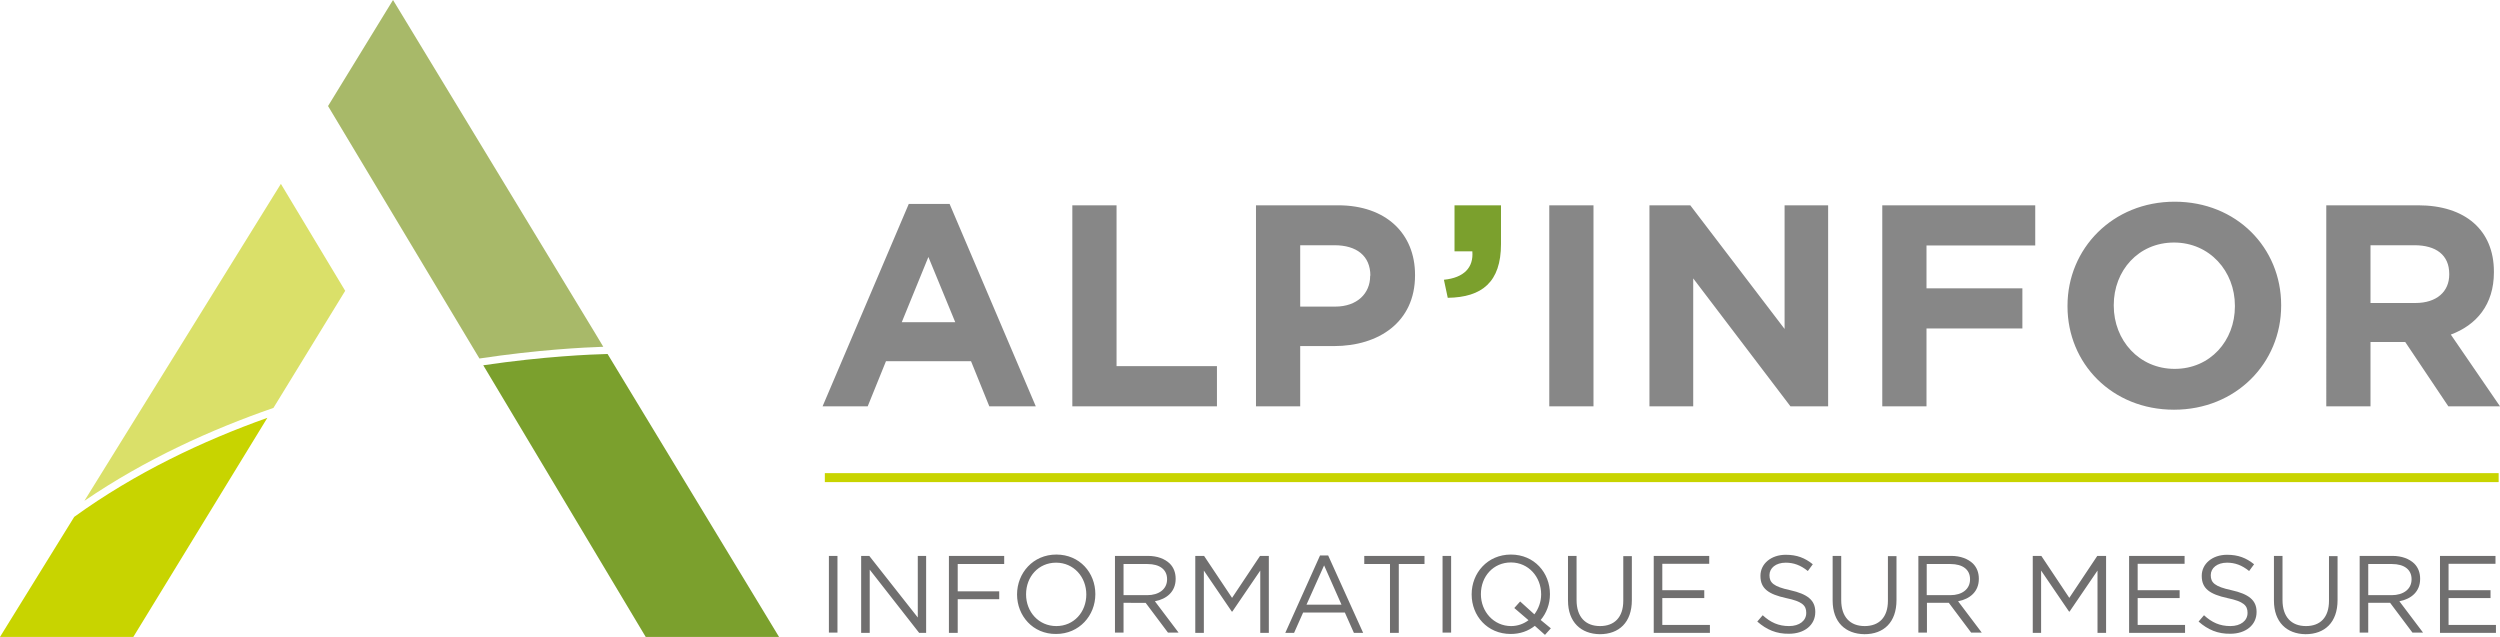
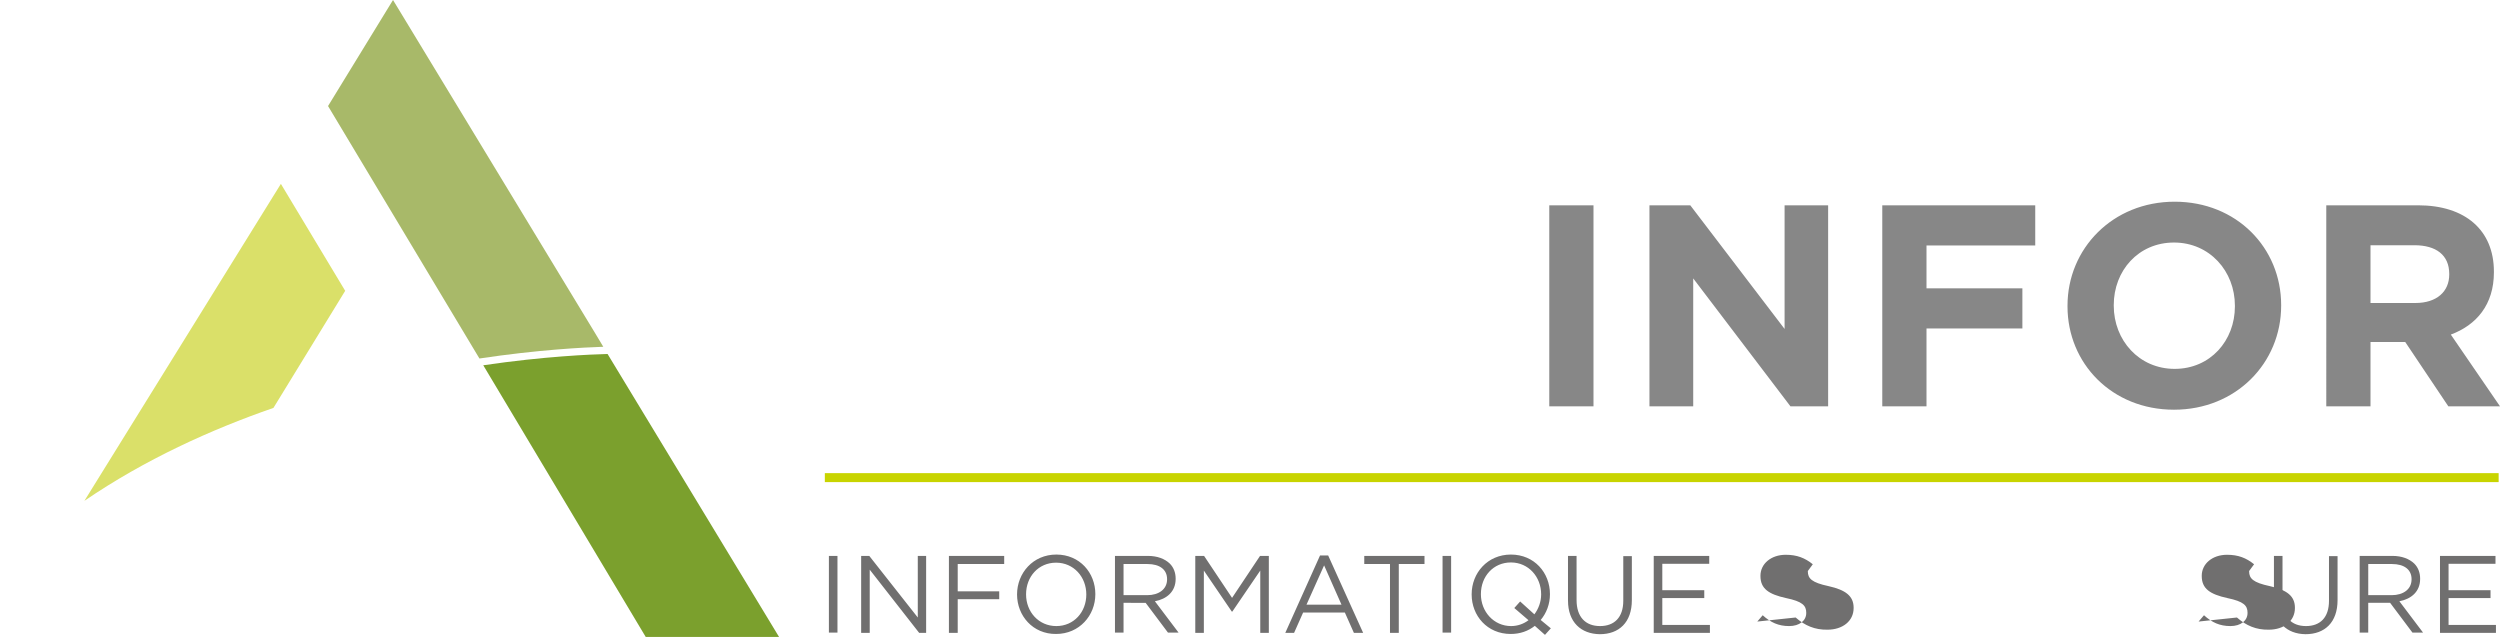
<svg xmlns="http://www.w3.org/2000/svg" xmlns:xlink="http://www.w3.org/1999/xlink" viewBox="0 0 1108.1 282.2">
-   <path d="M438.5 180.1l-8.1-20h-37.7l-8.1 20h-20l38.2-89.7h18.1l38.2 89.7h-20.6zm-27-66.2l-11.8 28.9h23.7l-11.9-28.9zm63.8 66.2V91h19.6v71.3h44.5v17.8zm115.9-26.7h-14.9v26.7h-19.6V91h36.4c21.3 0 34.1 12.6 34.1 30.8v.3c0 20.6-16 31.3-36 31.3m16.2-31.2c0-8.8-6.1-13.5-15.9-13.5h-15.2v27.2h15.5c9.8 0 15.5-5.9 15.5-13.5v-.2z" fill="#878787" />
-   <path d="M652.6 111.4h-7.9V91h20.6v17.2c0 16.8-8.4 23.6-23.6 23.8l-1.7-8c8.9-.9 13.2-5.4 12.6-12.6" fill="#7ba02d" />
  <path d="M686.7 91h19.6v89.1h-19.6zm106.9 89.1l-43.1-56.7v56.7h-19.4V91h18.1l41.8 54.8V91h19.3v89.1zm60.3-71.3v19h42.5v17.8h-42.5v34.5h-19.6V91h67.8v17.8zm109.7 72.8c-27.5 0-47.2-20.5-47.2-45.8v-.3c0-25.3 20-46.1 47.5-46.1s47.2 20.5 47.2 45.8v.3c0 25.4-20 46.1-47.5 46.1m27-46.1c0-15.3-11.2-28-27-28s-26.7 12.5-26.7 27.7v.3c0 15.3 11.2 28 27 28s26.7-12.5 26.7-27.7v-.3zm94.6 44.6l-19.1-28.5h-15.4v28.5h-19.6V91h40.7c21 0 33.6 11.1 33.6 29.4v.3c0 14.4-7.8 23.4-19.1 27.6l21.8 31.8h-22.9zm.4-58.7c0-8.4-5.9-12.7-15.4-12.7h-19.5v25.6h19.9c9.5 0 15-5.1 15-12.6v-.3z" fill="#878787" />
  <g fill="#706f6f">
    <path d="M367.4 246.4h3.8v34h-3.8zm14.3 0h3.6l21.5 27.3v-27.3h3.7v34.1h-3.1l-21.9-28v28h-3.8zm38.9 0h24.5v3.6h-20.6v12.1h18.4v3.5h-18.4v14.9h-3.9zm30.2 17.1h0c0-9.5 7.1-17.7 17.4-17.7 10.4 0 17.3 8.1 17.3 17.5v.1c0 9.4-7.1 17.6-17.4 17.6-10.3.1-17.3-8.1-17.3-17.5m30.7 0h0c0-7.8-5.6-14.1-13.4-14.1s-13.3 6.2-13.3 14v.1c0 7.7 5.6 14 13.4 14s13.3-6.2 13.3-14m12.7-17.1h14.6c4.2 0 7.5 1.3 9.7 3.4 1.7 1.7 2.6 4 2.6 6.7v.1c0 5.6-3.9 8.9-9.2 9.9l10.5 13.9h-4.7l-9.9-13.2H498v13.2h-3.8v-34zm14.3 17.4c5.1 0 8.8-2.6 8.8-7v-.1c0-4.2-3.2-6.7-8.7-6.7H498v13.8h10.5zm21.3-17.4h3.9l12.4 18.6 12.4-18.6h3.9v34.1h-3.8v-27.6l-12.4 18.2h-.2l-12.4-18.2v27.6h-3.8zm55.3-.2h3.6l15.5 34.3h-4.1l-4-9h-18.5l-4 9h-3.9l15.4-34.3zm9.5 21.8l-7.7-17.4-7.8 17.4h15.5zm21.5-18h-11.4v-3.6h26.7v3.6H620v30.5h-3.9zm23.3-3.6h3.8v34h-3.8zm40.9 31c-2.9 2.3-6.5 3.6-10.7 3.6-10.4 0-17.3-8.1-17.3-17.5v-.1c0-9.4 7-17.6 17.4-17.6s17.3 8.1 17.3 17.5v.1c0 4.3-1.5 8.3-4.1 11.4l4.5 3.7-2.6 2.9-4.5-4zm-2.8-2.5l-6.3-5.4 2.6-2.9 6.3 5.7c1.8-2.4 3-5.5 3-8.8v-.1c0-7.7-5.6-14.1-13.4-14.1s-13.3 6.2-13.3 14v.1c0 7.7 5.7 14.1 13.4 14.1 2.9 0 5.6-1 7.7-2.6m17.5-8.7v-19.8h3.8V266c0 7.4 3.9 11.5 10.4 11.5 6.3 0 10.3-3.8 10.3-11.2v-19.8h3.8V266c0 9.9-5.7 15.1-14.2 15.1-8.3-.1-14.1-5.3-14.1-14.9m38-19.8h24.6v3.5h-20.8v11.7h18.6v3.5h-18.6V277h21.1v3.5H733z" />
    <use xlink:href="#B" />
-     <path d="M812.3 266.2v-19.8h3.8V266c0 7.4 3.9 11.5 10.4 11.5 6.3 0 10.3-3.8 10.3-11.2v-19.8h3.8V266c0 9.9-5.7 15.1-14.2 15.1-8.4-.1-14.1-5.3-14.1-14.9m37.9-19.8h14.6c4.2 0 7.5 1.3 9.7 3.4 1.7 1.7 2.6 4 2.6 6.7v.1c0 5.6-3.9 8.9-9.2 9.9l10.5 13.9h-4.7l-9.9-13.2h-9.7v13.2h-3.8v-34zm14.3 17.4c5.1 0 8.7-2.6 8.7-7v-.1c0-4.2-3.2-6.7-8.7-6.7H854v13.8h10.5zm36.5-17.4h3.8l12.4 18.6 12.4-18.6h3.9v34.1h-3.8v-27.6l-12.4 18.2h-.2l-12.4-18.2v27.6H901zm42.7 0h24.6v3.5h-20.8v11.7h18.6v3.5h-18.6V277h21v3.5h-24.8z" />
    <use xlink:href="#B" x="195.6" />
    <path d="M1007.9 266.2v-19.8h3.8V266c0 7.4 3.9 11.5 10.4 11.5 6.3 0 10.2-3.8 10.2-11.2v-19.8h3.8V266c0 9.9-5.7 15.1-14.2 15.1-8.3-.1-14-5.3-14-14.9m37.9-19.8h14.6c4.2 0 7.5 1.3 9.7 3.4 1.7 1.7 2.6 4 2.6 6.7v.1c0 5.6-3.9 8.9-9.2 9.9l10.5 13.9h-4.7l-9.9-13.2h-9.7v13.2h-3.8v-34zm14.3 17.4c5.1 0 8.8-2.6 8.8-7v-.1c0-4.2-3.2-6.7-8.7-6.7h-10.5v13.8h10.4zm21.4-17.4h24.6v3.5h-20.8v11.7h18.6v3.5h-18.6V277h21v3.5h-24.8z" />
  </g>
  <path d="M121.2 180.8l31.8-51.9-28.5-47.4L37.4 222c26.8-18.3 56.1-31.6 83.8-41.2" fill="#dae069" />
-   <path d="M32.9 229.1c27.1-19.6 57-33.7 85.6-43.9l-59.4 97.1H0l32.9-53.2z" fill="#c8d400" />
  <path d="M267.4 153.7l-3.6-6L174.2 0l-28.8 47 67.1 111.9c26-3.9 46.1-4.9 54.9-5.2" fill="#a8b969" />
  <path d="M269.3 156.9c-7.4.2-27.9 1-55.1 5l72 120.4h59.1l-76-125.4z" fill="#7ba02d" />
  <path d="M365.6 211.7h741.9" fill="none" stroke="#c8d400" stroke-width="3.975" stroke-miterlimit="10" />
  <defs>
-     <path id="B" d="M778.9 275.5l2.4-2.8c3.5 3.2 7 4.8 11.7 4.8 4.6 0 7.6-2.4 7.6-5.8v-.1c0-3.2-1.7-5-8.9-6.5-7.8-1.7-11.4-4.2-11.4-9.8v-.1c0-5.3 4.7-9.3 11.2-9.3 5 0 8.5 1.4 12 4.2l-2.2 3c-3.2-2.6-6.3-3.7-9.8-3.7-4.4 0-7.2 2.4-7.2 5.5v.1c0 3.2 1.7 5 9.2 6.6 7.6 1.7 11.1 4.4 11.1 9.6v.1c0 5.8-4.9 9.6-11.6 9.6-5.6.1-10-1.8-14.1-5.4" />
+     <path id="B" d="M778.9 275.5l2.4-2.8c3.5 3.2 7 4.8 11.7 4.8 4.6 0 7.6-2.4 7.6-5.8v-.1c0-3.2-1.7-5-8.9-6.5-7.8-1.7-11.4-4.2-11.4-9.8v-.1c0-5.3 4.7-9.3 11.2-9.3 5 0 8.5 1.4 12 4.2l-2.2 3v.1c0 3.2 1.7 5 9.2 6.6 7.6 1.7 11.1 4.4 11.1 9.6v.1c0 5.8-4.9 9.6-11.6 9.6-5.6.1-10-1.8-14.1-5.4" />
  </defs>
</svg>